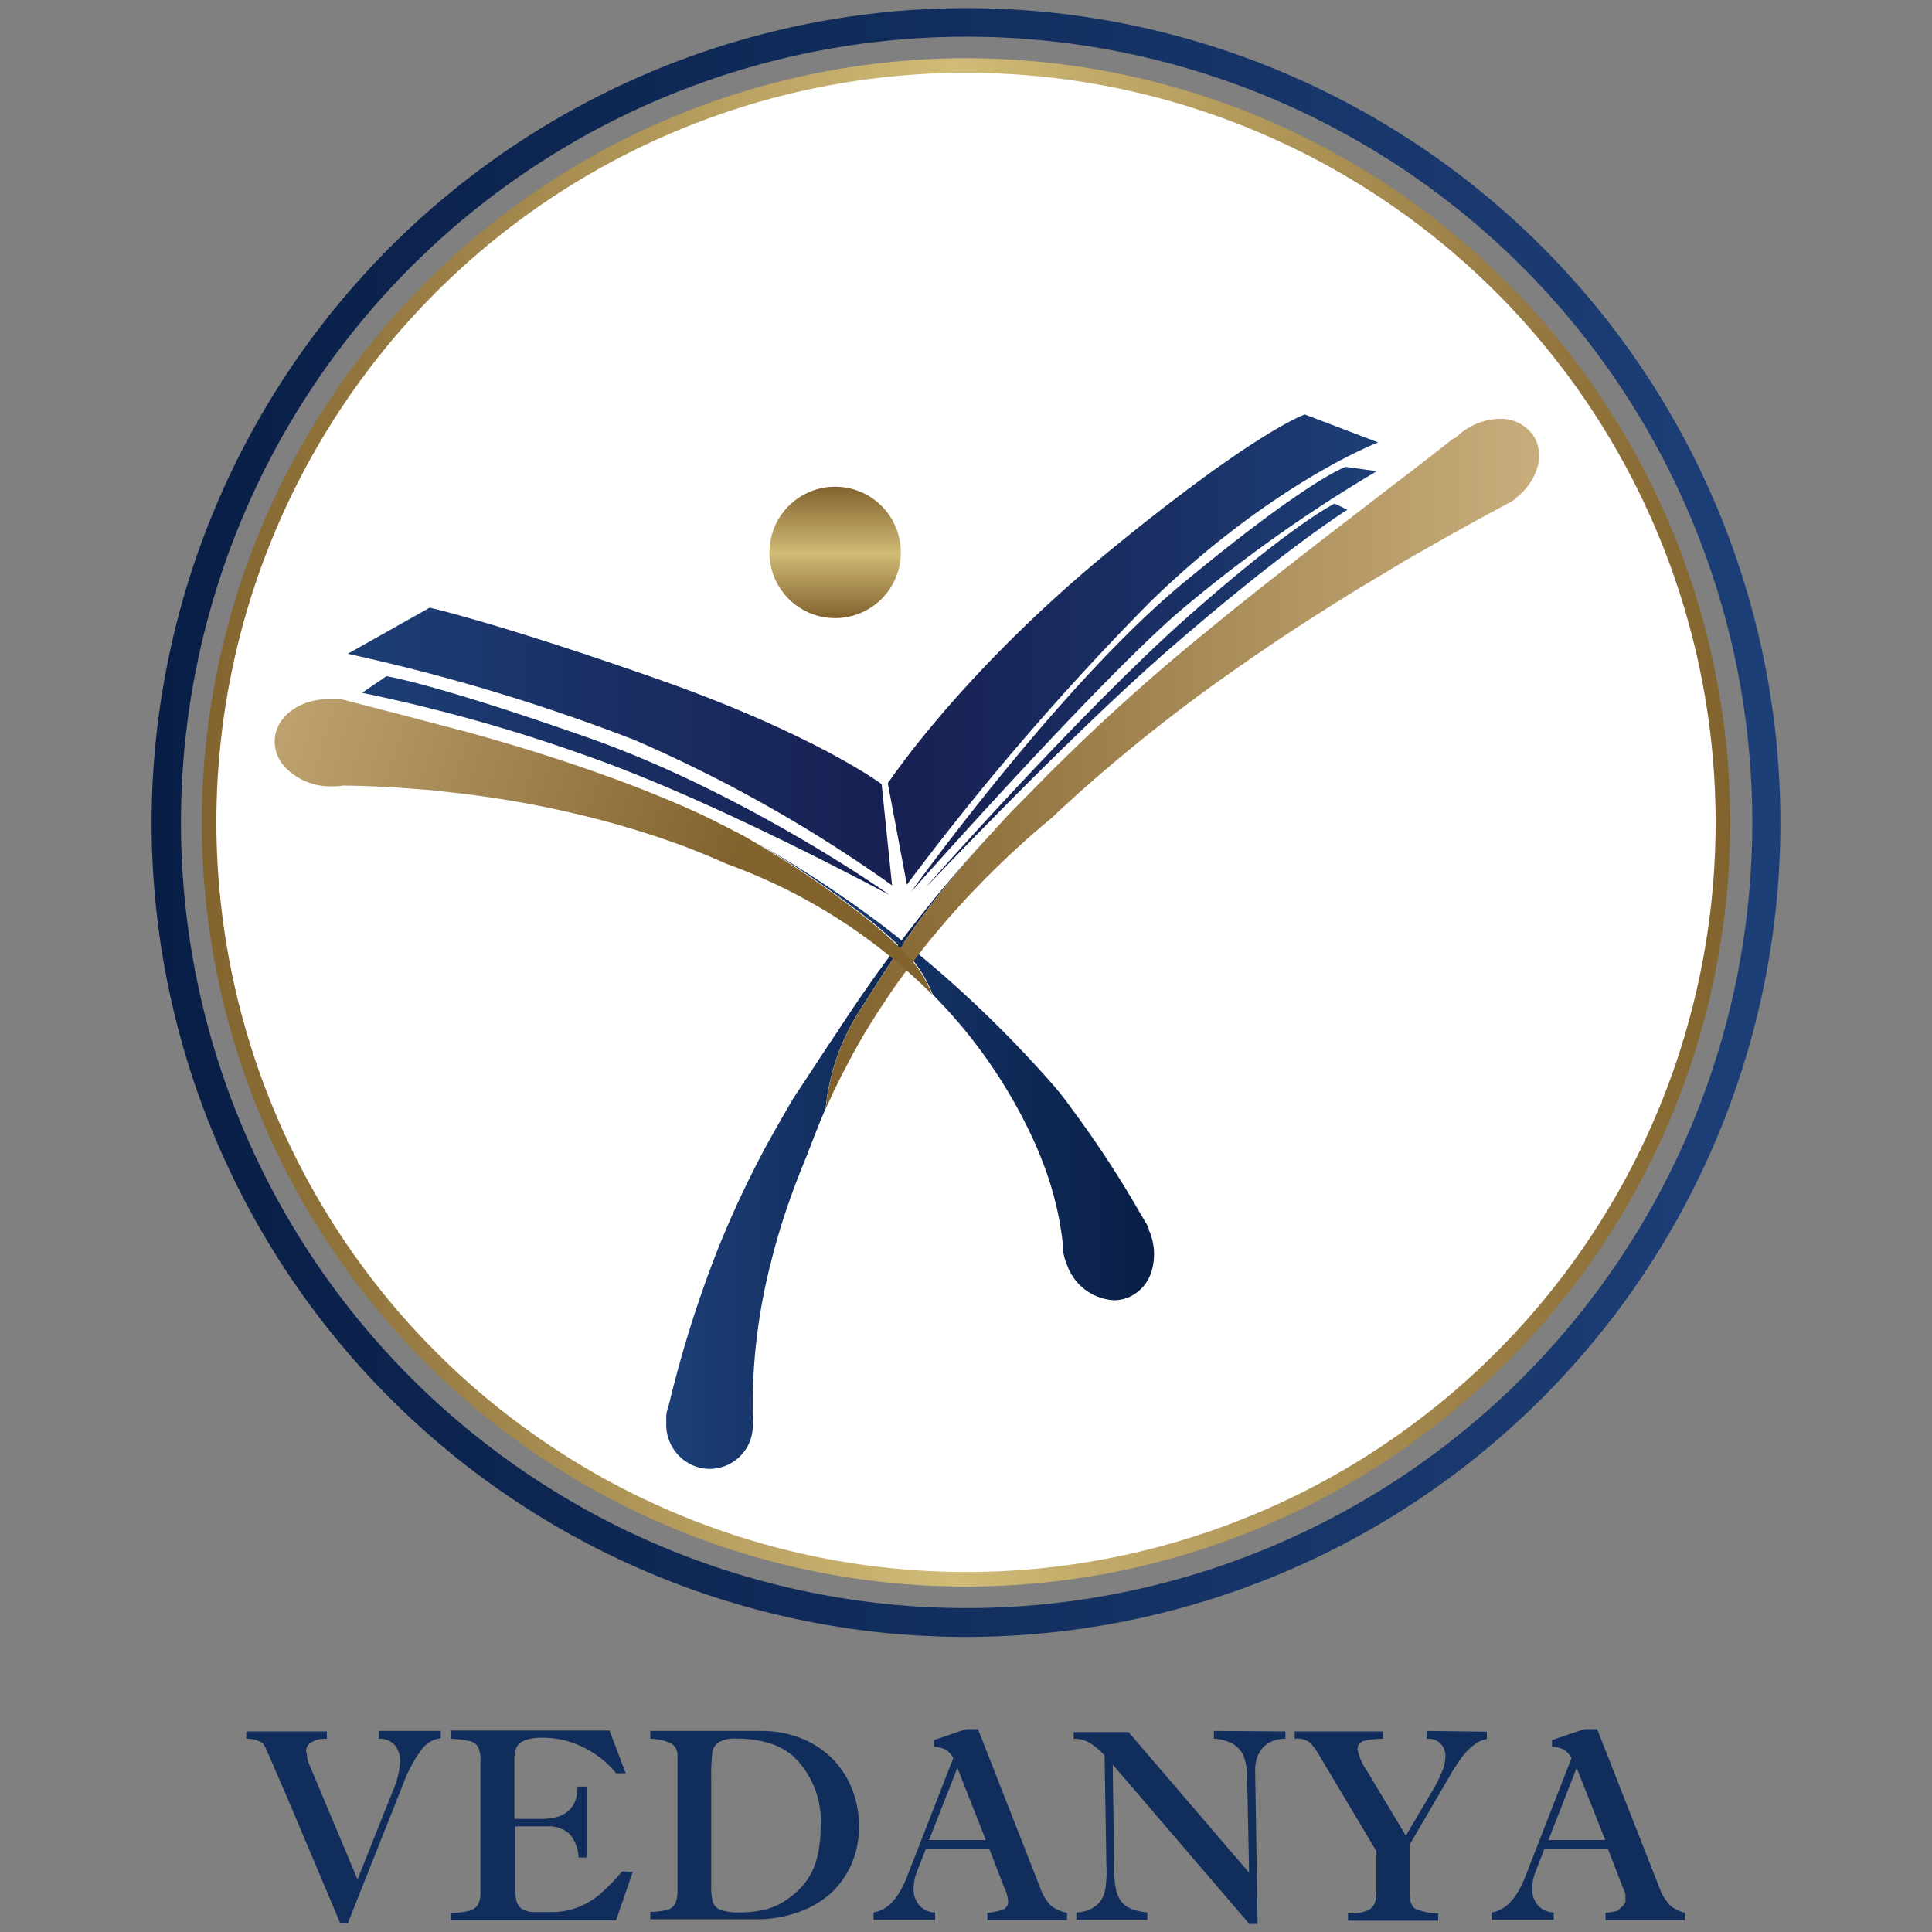
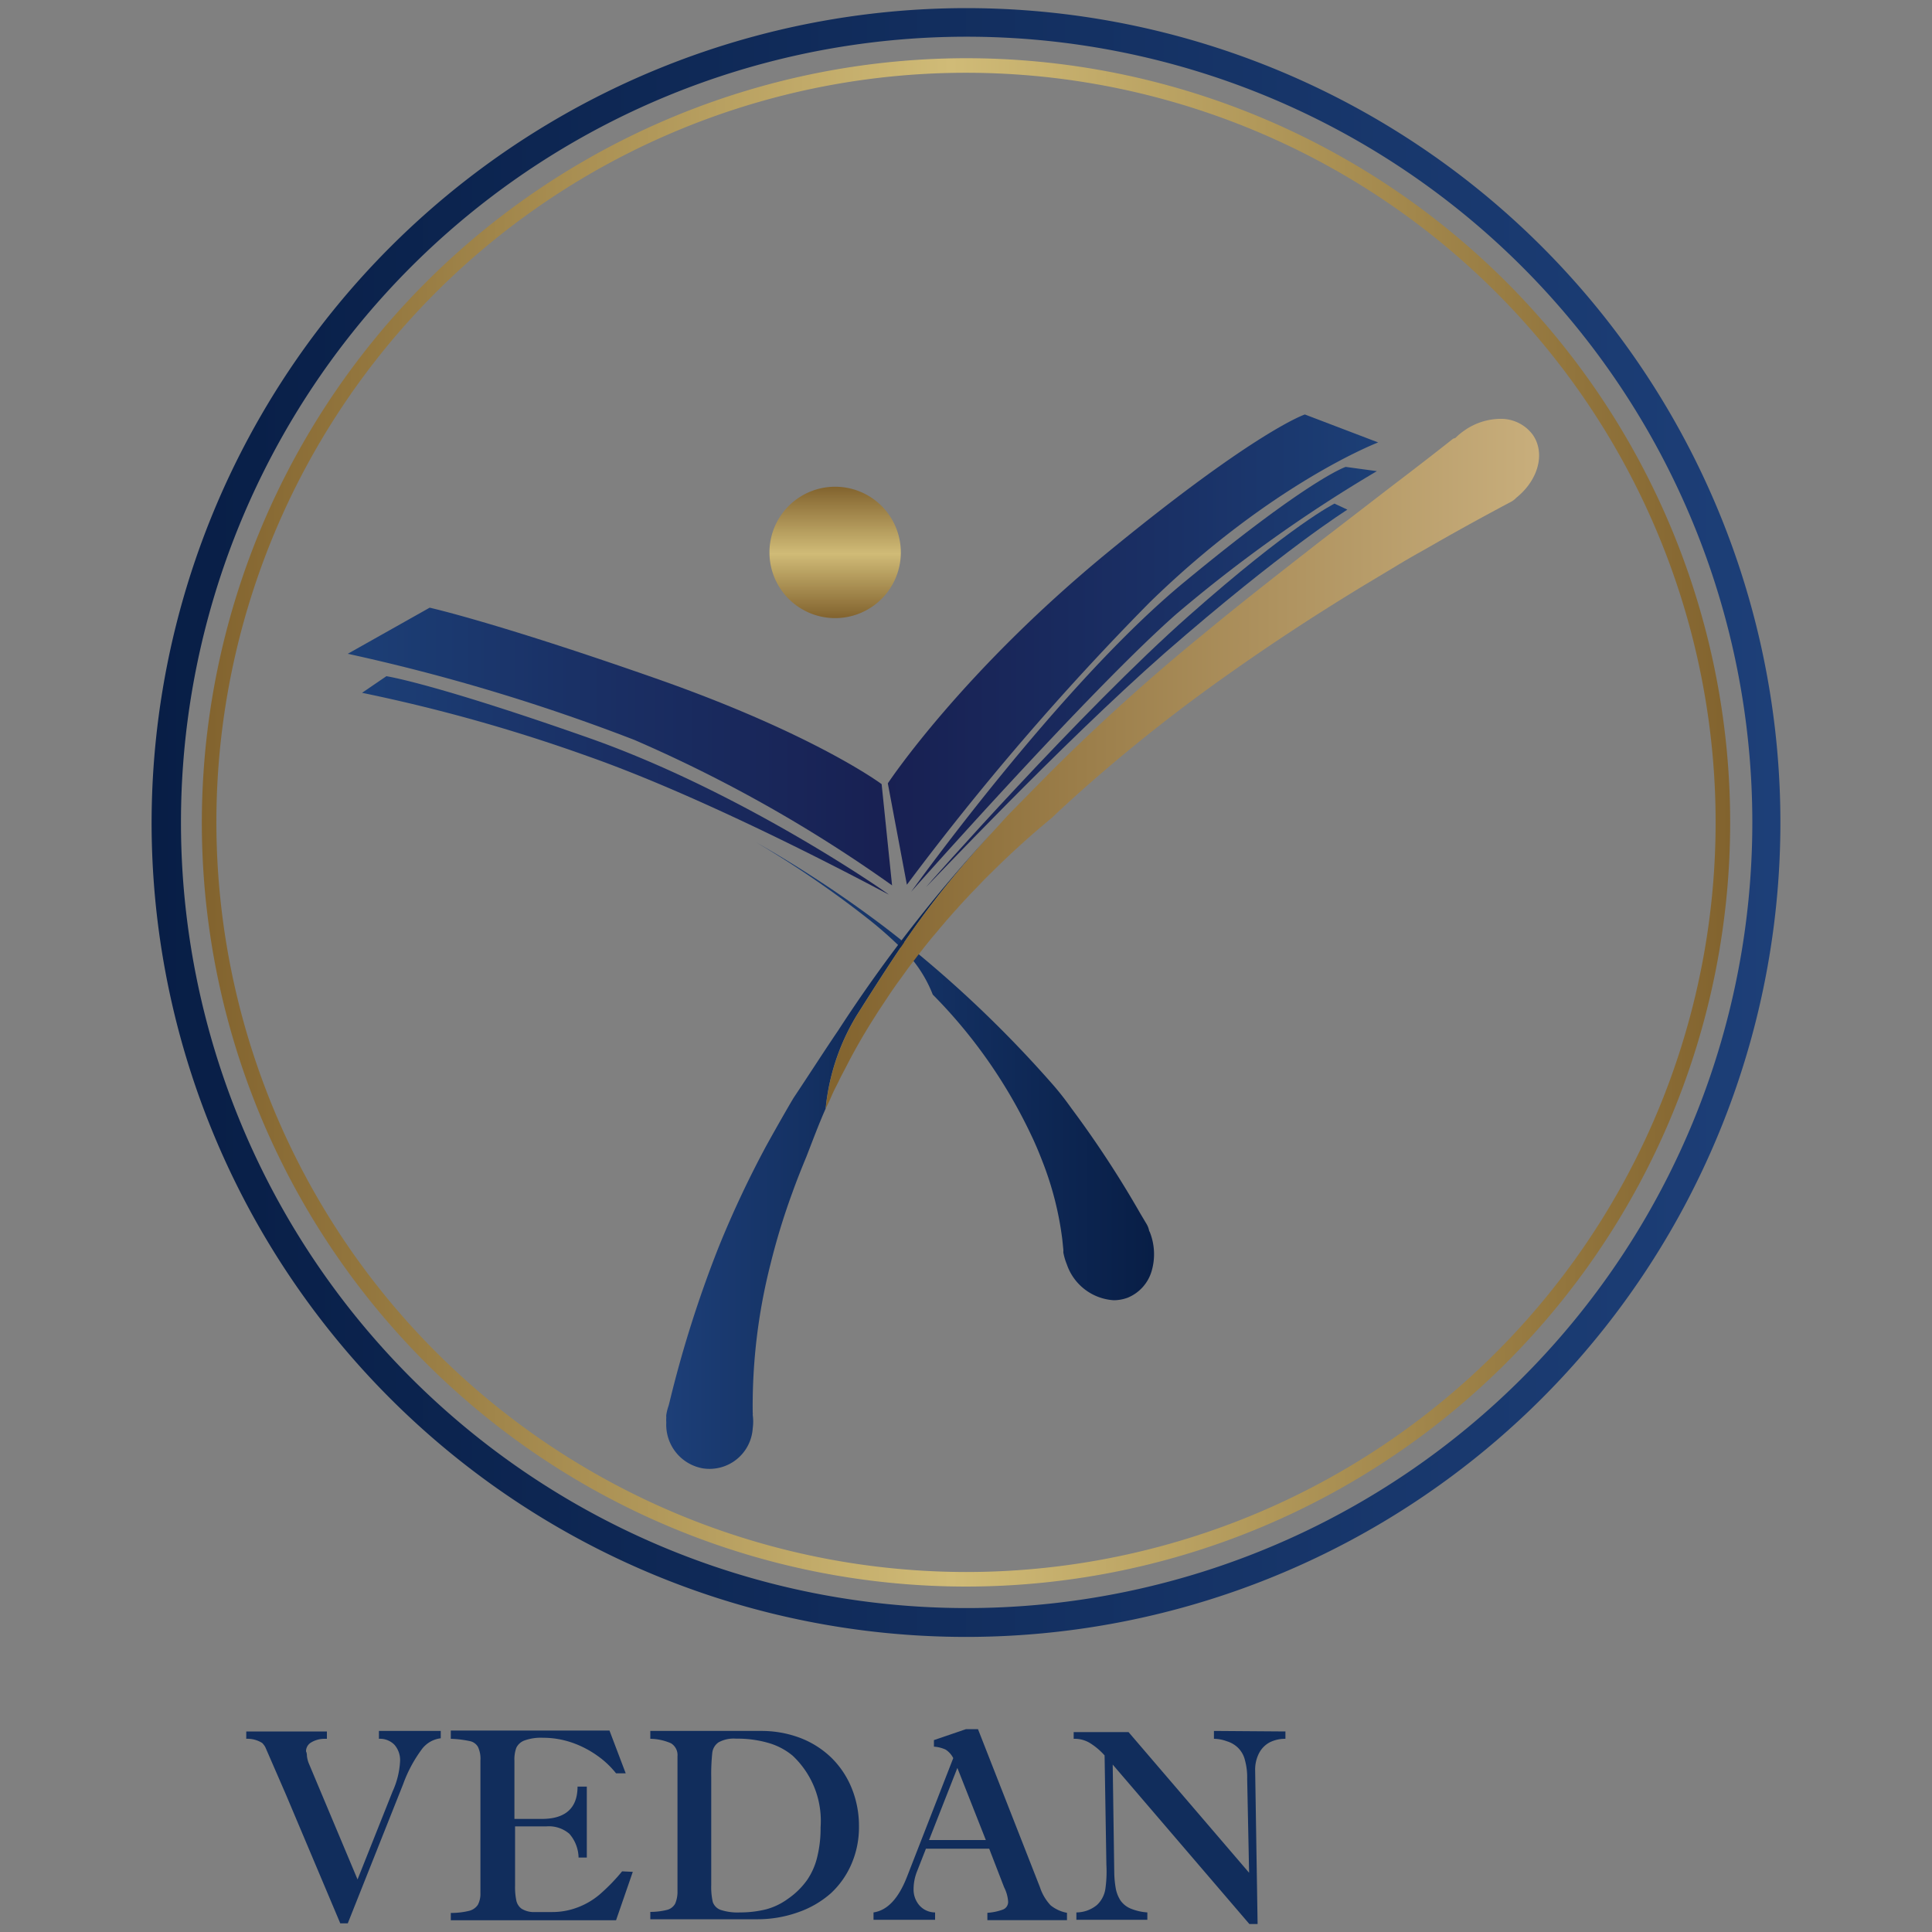
<svg xmlns="http://www.w3.org/2000/svg" xmlns:xlink="http://www.w3.org/1999/xlink" id="Layer_1" data-name="Layer 1" viewBox="0 0 150 150">
  <rect x="0" y="0" width="150" height="150" fill="#808080" stroke="none" />
  <defs>
    <style>.cls-1{fill:#fff;}.cls-10,.cls-11,.cls-12,.cls-13,.cls-14,.cls-15,.cls-2,.cls-4,.cls-5,.cls-6,.cls-7,.cls-8,.cls-9{fill-rule:evenodd;}.cls-2{fill:url(#linear-gradient);}.cls-3{fill:#112d5c;}.cls-4{fill:url(#linear-gradient-2);}.cls-5{fill:url(#linear-gradient-3);}.cls-6{fill:url(#linear-gradient-4);}.cls-7{fill:url(#linear-gradient-5);}.cls-8{fill:url(#linear-gradient-6);}.cls-9{fill:url(#linear-gradient-7);}.cls-10{fill:url(#linear-gradient-8);}.cls-11{fill:url(#linear-gradient-9);}.cls-12{fill:url(#linear-gradient-10);}.cls-13{fill:url(#linear-gradient-11);}.cls-14{fill:url(#linear-gradient-12);}.cls-15{fill:url(#linear-gradient-13);}</style>
    <linearGradient id="linear-gradient" x1="11.77" y1="63.85" x2="138.23" y2="63.85" gradientUnits="userSpaceOnUse">
      <stop offset="0" stop-color="#081e46" />
      <stop offset="1" stop-color="#1d3f78" />
    </linearGradient>
    <linearGradient id="linear-gradient-2" x1="57.93" y1="65.2" x2="58.67" y2="65.2" xlink:href="#linear-gradient" />
    <linearGradient id="linear-gradient-3" x1="58.67" y1="83.18" x2="89.6" y2="83.18" gradientUnits="userSpaceOnUse">
      <stop offset="0" stop-color="#1d3f78" />
      <stop offset="1" stop-color="#081e46" />
    </linearGradient>
    <linearGradient id="linear-gradient-4" x1="51.73" y1="89.36" x2="76.99" y2="89.36" xlink:href="#linear-gradient-3" />
    <linearGradient id="linear-gradient-5" x1="68.93" y1="50.42" x2="106.99" y2="50.42" gradientUnits="userSpaceOnUse">
      <stop offset="0" stop-color="#182052" />
      <stop offset="0.56" stop-color="#1a3065" />
      <stop offset="1" stop-color="#1c3f76" />
    </linearGradient>
    <linearGradient id="linear-gradient-6" x1="27.01" y1="57.96" x2="69.3" y2="57.96" gradientUnits="userSpaceOnUse">
      <stop offset="0" stop-color="#1c3f76" />
      <stop offset="0.44" stop-color="#1a3065" />
      <stop offset="1" stop-color="#182052" />
    </linearGradient>
    <linearGradient id="linear-gradient-7" x1="28.11" y1="60.97" x2="68.95" y2="60.97" xlink:href="#linear-gradient-6" />
    <linearGradient id="linear-gradient-8" x1="70.71" y1="52.74" x2="106.9" y2="52.74" xlink:href="#linear-gradient-5" />
    <linearGradient id="linear-gradient-9" x1="71.91" y1="53.98" x2="104.61" y2="53.98" xlink:href="#linear-gradient-5" />
    <linearGradient id="linear-gradient-10" x1="64.09" y1="59.28" x2="119.5" y2="59.28" gradientUnits="userSpaceOnUse">
      <stop offset="0" stop-color="#82632e" />
      <stop offset="1" stop-color="#c8ae7c" />
    </linearGradient>
    <linearGradient id="linear-gradient-11" x1="15.2" y1="54.89" x2="56.53" y2="67.67" gradientUnits="userSpaceOnUse">
      <stop offset="0" stop-color="#c8ae7c" />
      <stop offset="1" stop-color="#82632e" />
    </linearGradient>
    <linearGradient id="linear-gradient-12" x1="64.84" y1="47.98" x2="64.84" y2="37.79" gradientUnits="userSpaceOnUse">
      <stop offset="0" stop-color="#82632e" />
      <stop offset="0.49" stop-color="#d0bb77" />
      <stop offset="1" stop-color="#82632e" />
    </linearGradient>
    <linearGradient id="linear-gradient-13" x1="15.67" y1="63.85" x2="134.33" y2="63.85" xlink:href="#linear-gradient-12" />
  </defs>
-   <circle class="cls-1" cx="75" cy="63.85" r="58.75" transform="translate(-14.91 23.62) rotate(-16.3)" />
  <path class="cls-2" d="M14.05,63.85a61,61,0,1,1,61,61A61,61,0,0,1,14.05,63.85Zm-2.28,0A63.23,63.23,0,1,0,75,.63,63.3,63.3,0,0,0,11.77,63.85Z" />
  <path class="cls-3" d="M81.57,147.93a3.78,3.78,0,0,1-.83-1.41l-4.81-12.27H75l-2.49.85v.51a2.54,2.54,0,0,1,.91.23,1.69,1.69,0,0,1,.59.66l-3.59,9.21c-.66,1.69-1.52,2.61-2.6,2.77v.57H72.6v-.57a1.63,1.63,0,0,1-1.23-.56,1.87,1.87,0,0,1-.44-1.23,3.75,3.75,0,0,1,.27-1.4l.69-1.76H76.8l1.16,3a2.9,2.9,0,0,1,.31,1.09.63.63,0,0,1-.41.64,4.24,4.24,0,0,1-1.2.25v.57h6.18v-.57A2.84,2.84,0,0,1,81.57,147.93Zm-9.44-5.07,2.2-5.6,2.21,5.6Z" />
  <path class="cls-3" d="M66.14,138.87a7,7,0,0,0-1.56-2.37,7.15,7.15,0,0,0-2.43-1.56,8.48,8.48,0,0,0-3.08-.55H50.49V135a4.15,4.15,0,0,1,1.61.35,1.07,1.07,0,0,1,.5,1V146.8a2.37,2.37,0,0,1-.18,1,1,1,0,0,1-.62.48,5.43,5.43,0,0,1-1.31.16v.57h8.24a9.36,9.36,0,0,0,3.23-.54A7.59,7.59,0,0,0,64.5,147a6.67,6.67,0,0,0,1.62-2.31,7.17,7.17,0,0,0,.57-2.87A7.78,7.78,0,0,0,66.14,138.87Zm-8.69,9.61a4.19,4.19,0,0,1-1.51-.2,1,1,0,0,1-.6-.61,5.24,5.24,0,0,1-.12-1.32V138a15.74,15.74,0,0,1,.08-1.9,1.14,1.14,0,0,1,.48-.82,2.42,2.42,0,0,1,1.37-.29,8.56,8.56,0,0,1,2.47.32,5.15,5.15,0,0,1,1.92,1,6.94,6.94,0,0,1,2.17,5.56,9.25,9.25,0,0,1-.25,2.26,5.37,5.37,0,0,1-.78,1.81,6,6,0,0,1-1.5,1.48,5.13,5.13,0,0,1-1.7.82A8.34,8.34,0,0,1,57.45,148.48Z" />
  <path class="cls-3" d="M94.25,134.39V135a3,3,0,0,1,1,.19,2.11,2.11,0,0,1,.84.48,2,2,0,0,1,.57,1,5,5,0,0,1,.17,1.43l.15,7.3-9.36-10.92H83.36V135h.12a2.26,2.26,0,0,1,1.16.34,5.2,5.2,0,0,1,1.12.95l0,0,.14,8.5a9.61,9.61,0,0,1-.08,1.87,2.14,2.14,0,0,1-.65,1.24,2.52,2.52,0,0,1-1.6.58v.57h5.51v-.57a4.15,4.15,0,0,1-1.3-.3,1.81,1.81,0,0,1-.78-.62,2.56,2.56,0,0,1-.37-.93,7.84,7.84,0,0,1-.12-1.32L86.39,137,97,149.38h.64l-.19-11.92a2.79,2.79,0,0,1,.3-1.34,2,2,0,0,1,.82-.84A2.66,2.66,0,0,1,99.8,135v-.57Z" />
-   <path class="cls-3" d="M110.76,134.39V135h.1a1.26,1.26,0,0,1,1,.4,1.32,1.32,0,0,1,.37.92,3.26,3.26,0,0,1-.27,1.23,10.89,10.89,0,0,1-.81,1.59l-2,3.38-3-5a4.42,4.42,0,0,1-.74-1.66.64.64,0,0,1,.51-.7,6.87,6.87,0,0,1,1.45-.16v-.57h-6.85V135a1.64,1.64,0,0,1,1.18.29,4.69,4.69,0,0,1,.73,1l4.43,7.43v3a3.51,3.51,0,0,1-.11,1,1.09,1.09,0,0,1-.55.6,3.12,3.12,0,0,1-1.35.23h-.19v.57h7v-.57a4.74,4.74,0,0,1-1.73-.33c-.32-.17-.49-.58-.49-1.25v-3.74l3.07-5.26a13.87,13.87,0,0,1,1-1.55,4.81,4.81,0,0,1,1-1,2.21,2.21,0,0,1,.93-.4v-.57Z" />
-   <path class="cls-3" d="M129.66,147.93a3.91,3.91,0,0,1-.84-1.41L124,134.25h-1l-2.5.85v.51a2.55,2.55,0,0,1,.92.23,1.77,1.77,0,0,1,.59.66l-3.59,9.21c-.66,1.69-1.53,2.61-2.6,2.77v.57h4.81v-.57a1.6,1.6,0,0,1-1.23-.56,1.82,1.82,0,0,1-.44-1.23,3.75,3.75,0,0,1,.27-1.4l.68-1.76h4.92l1.16,3a4.42,4.42,0,0,1,.21.56l0,.59-.2.3-.33.28-.08.09a5.66,5.66,0,0,1-.94.16v.57h6.17v-.57A2.79,2.79,0,0,1,129.66,147.93Zm-9.44-5.07,2.19-5.6,2.22,5.6Z" />
  <path class="cls-3" d="M29.42,134.39V135a1.57,1.57,0,0,1,1.21.47,1.81,1.81,0,0,1,.43,1.3,6.43,6.43,0,0,1-.58,2.32l-2.72,6.83-3.78-9a2.26,2.26,0,0,1-.15-.58c0-.25-.07-.37-.07-.35a.79.79,0,0,1,.37-.69A2,2,0,0,1,25.2,135h.18v-.57H19.12V135a2.15,2.15,0,0,1,1.23.32,1.4,1.4,0,0,1,.25.33l1.6,3.68,4.22,10H27l4.3-10.81a10.49,10.49,0,0,1,1.4-2.64,2.15,2.15,0,0,1,1.52-.92v-.57Z" />
  <path class="cls-3" d="M48.3,145.29a14.63,14.63,0,0,1-1.76,1.81,5.78,5.78,0,0,1-1.72,1,5.51,5.51,0,0,1-2,.35c-.63,0-1.13,0-1.49,0a1.81,1.81,0,0,1-.84-.26,1.07,1.07,0,0,1-.4-.62,5.15,5.15,0,0,1-.1-1.18V141.8h2.43a2.44,2.44,0,0,1,1.79.58,2.9,2.9,0,0,1,.71,1.84h.64v-5.51h-.72c0,1.67-.94,2.51-2.77,2.51H39.94v-4.53a2.58,2.58,0,0,1,.15-1,1.14,1.14,0,0,1,.63-.56,3.75,3.75,0,0,1,1.43-.21,6.89,6.89,0,0,1,2.27.38,7.71,7.71,0,0,1,1.94,1,6.94,6.94,0,0,1,1.47,1.38h.75l-1.26-3.32H35V135a8.24,8.24,0,0,1,1.48.18.94.94,0,0,1,.63.45,2.17,2.17,0,0,1,.19,1.06v10.27a1.84,1.84,0,0,1-.2.93,1.15,1.15,0,0,1-.69.47,5.81,5.81,0,0,1-1.41.16v.57H47.83l1.3-3.76Z" />
-   <path class="cls-4" d="M57.93,65l.74.42Z" />
  <path class="cls-5" d="M89.42,98.66a3.2,3.2,0,0,1-1.86,2.09,3.14,3.14,0,0,1-1.09.2,4.12,4.12,0,0,1-3.64-2.78,4.76,4.76,0,0,1-.27-.91.69.69,0,0,1,0-.13l0-.08-.08-.79a25,25,0,0,0-1.57-6.15c-.27-.7-.57-1.41-.91-2.11a39.42,39.42,0,0,0-7.58-10.78h0a10.16,10.16,0,0,0-1.62-2.76,30.54,30.54,0,0,0-3.25-3,78.74,78.74,0,0,0-8.84-6.06,91.4,91.4,0,0,1,10,6.6A91,91,0,0,1,81.62,84.07c.63.71,1.11,1.34,1.58,2a80.64,80.64,0,0,1,5.33,8.14L89,95a1.64,1.64,0,0,1,.22.56l.06.12A4.66,4.66,0,0,1,89.42,98.66Z" />
  <path class="cls-6" d="M77,64.66c-4.7,5.15-6.66,8.13-10.43,14.08a17.12,17.12,0,0,0-2.47,7.34c-.54,1.22-1,2.46-1.49,3.72-.39.94-.76,1.87-1.09,2.79a52.66,52.66,0,0,0-1.7,5.56,44.67,44.67,0,0,0-1.38,11.51.54.54,0,0,1,0,.18,3.84,3.84,0,0,1,0,1.07A3.36,3.36,0,0,1,54.55,114a3.44,3.44,0,0,1-2.82-3.56,2.77,2.77,0,0,1,0-.39,1,1,0,0,1,0-.19,3.78,3.78,0,0,1,.18-.72l.06-.23a90.65,90.65,0,0,1,3.82-12.07,79.55,79.55,0,0,1,3.51-7.52c.32-.62,1.95-3.49,2.32-4.09C62.88,83.34,64,81.59,65.08,80A114.4,114.4,0,0,1,77,64.66Z" />
  <path class="cls-7" d="M86.08,42.82c-11.49,9.42-17.15,18-17.15,18l1.48,7.87a210.62,210.62,0,0,1,18.83-21.9C98.75,37.5,107,34.35,107,34.35l-5.69-2.17S97.57,33.4,86.08,42.82Z" />
  <path class="cls-8" d="M27,50.76a150.52,150.52,0,0,1,22.26,6.69,109.39,109.39,0,0,1,20,11.29l-.81-7.86S63.27,57,50.88,52.66s-17.52-5.48-17.52-5.48Z" />
  <path class="cls-9" d="M28.11,53.79a129.21,129.21,0,0,1,17.52,4.92C55.81,62.29,68.91,69.43,69,69.45s-11.18-7.9-23.29-12.16S30,52.5,30,52.5Z" />
  <path class="cls-10" d="M92,45.15c-9.74,8-21.26,24.09-21.26,24.09s13.7-15.49,20.57-21.55A112,112,0,0,1,106.9,36.58l-2.42-.33S101.72,37.12,92,45.15Z" />
  <path class="cls-11" d="M92.31,47.8c-8.3,7.33-20.38,21-20.4,21.06s10.38-11,18.51-18.15c9.17-8,14.19-11.14,14.19-11.14l-1-.47S100.32,40.71,92.31,47.8Z" />
  <path class="cls-12" d="M117.73,38.64a1.63,1.63,0,0,1-.49.36l-.9.48c-1.73.93-3.51,1.91-5.28,2.93l-.76.43q-.93.52-1.86,1.08l-2.58,1.55c-3.29,2-6.68,4.19-10.07,6.58A130.06,130.06,0,0,0,83.9,61.44c-.75.67-1.57,1.42-2.25,2.07q-2.43,2-4.67,4.23c-.25.24-.49.48-.73.73l-.42.44-.29.3c-.17.17-.33.35-.5.53l-.2.21c-.17.19-.35.38-.52.58l-.17.18-.52.59-.16.18c-.16.2-.33.39-.49.58l-.18.22-.46.54-.22.27-.39.49-.44.56h0l-.54.71h0c-.37.48-.72,1-1.07,1.46h0l-.51.73-1,1.51-.48.76c-.72,1.15-1.39,2.32-2,3.52l-.42.8c-.13.27-.26.54-.4.81s-.26.54-.38.82-.26.54-.38.82a17.12,17.12,0,0,1,2.47-7.34c3.77-5.95,5.73-8.93,10.43-14.08l0,0,.25-.27,1-1.1c.66-.67,2.67-2.72,3.41-3.46,3.47-3.45,7.34-7,11.87-10.69,3-2.48,6.12-4.9,9.13-7.25l.46-.35L108,37.79c1.75-1.33,3.33-2.55,4.82-3.73L113,34a4.79,4.79,0,0,1,.7-.58,4.92,4.92,0,0,1,2.74-.9A3.07,3.07,0,0,1,119,33.75C120,35.18,119.44,37.27,117.73,38.64Z" />
-   <path class="cls-13" d="M72.38,77.22h0a43.31,43.31,0,0,0-16-10.16c-1.13-.51-2.07-.89-3.1-1.29a71.37,71.37,0,0,0-8.8-2.64,79.15,79.15,0,0,0-8.85-1.54l-2.25-.25-2.24-.17c-1.48-.1-3-.16-4.48-.18h0a5.55,5.55,0,0,1-.82.06h-.36a4.87,4.87,0,0,1-3.37-1.51,2.9,2.9,0,0,1-.78-2.14c.11-1.77,1.92-3.12,4.22-3.12h.41l.32,0,.13,0h.07L32,55.71l4.52,1.19c3.37.94,6.29,1.85,8.94,2.77,3.22,1.11,6.22,2.29,9,3.57,1,.48,2,1,3.06,1.54l.37.21a74.85,74.85,0,0,1,9.58,6.48,30.54,30.54,0,0,1,3.25,3A10.16,10.16,0,0,1,72.38,77.22Z" />
  <path class="cls-14" d="M59.74,42.88a5.1,5.1,0,1,0,5.1-5.09A5.1,5.1,0,0,0,59.74,42.88Z" />
  <path class="cls-15" d="M16.8,63.85A58.2,58.2,0,1,1,75,122.05,58.26,58.26,0,0,1,16.8,63.85Zm-1.13,0A59.33,59.33,0,1,0,75,4.52,59.4,59.4,0,0,0,15.67,63.85Z" />
</svg>